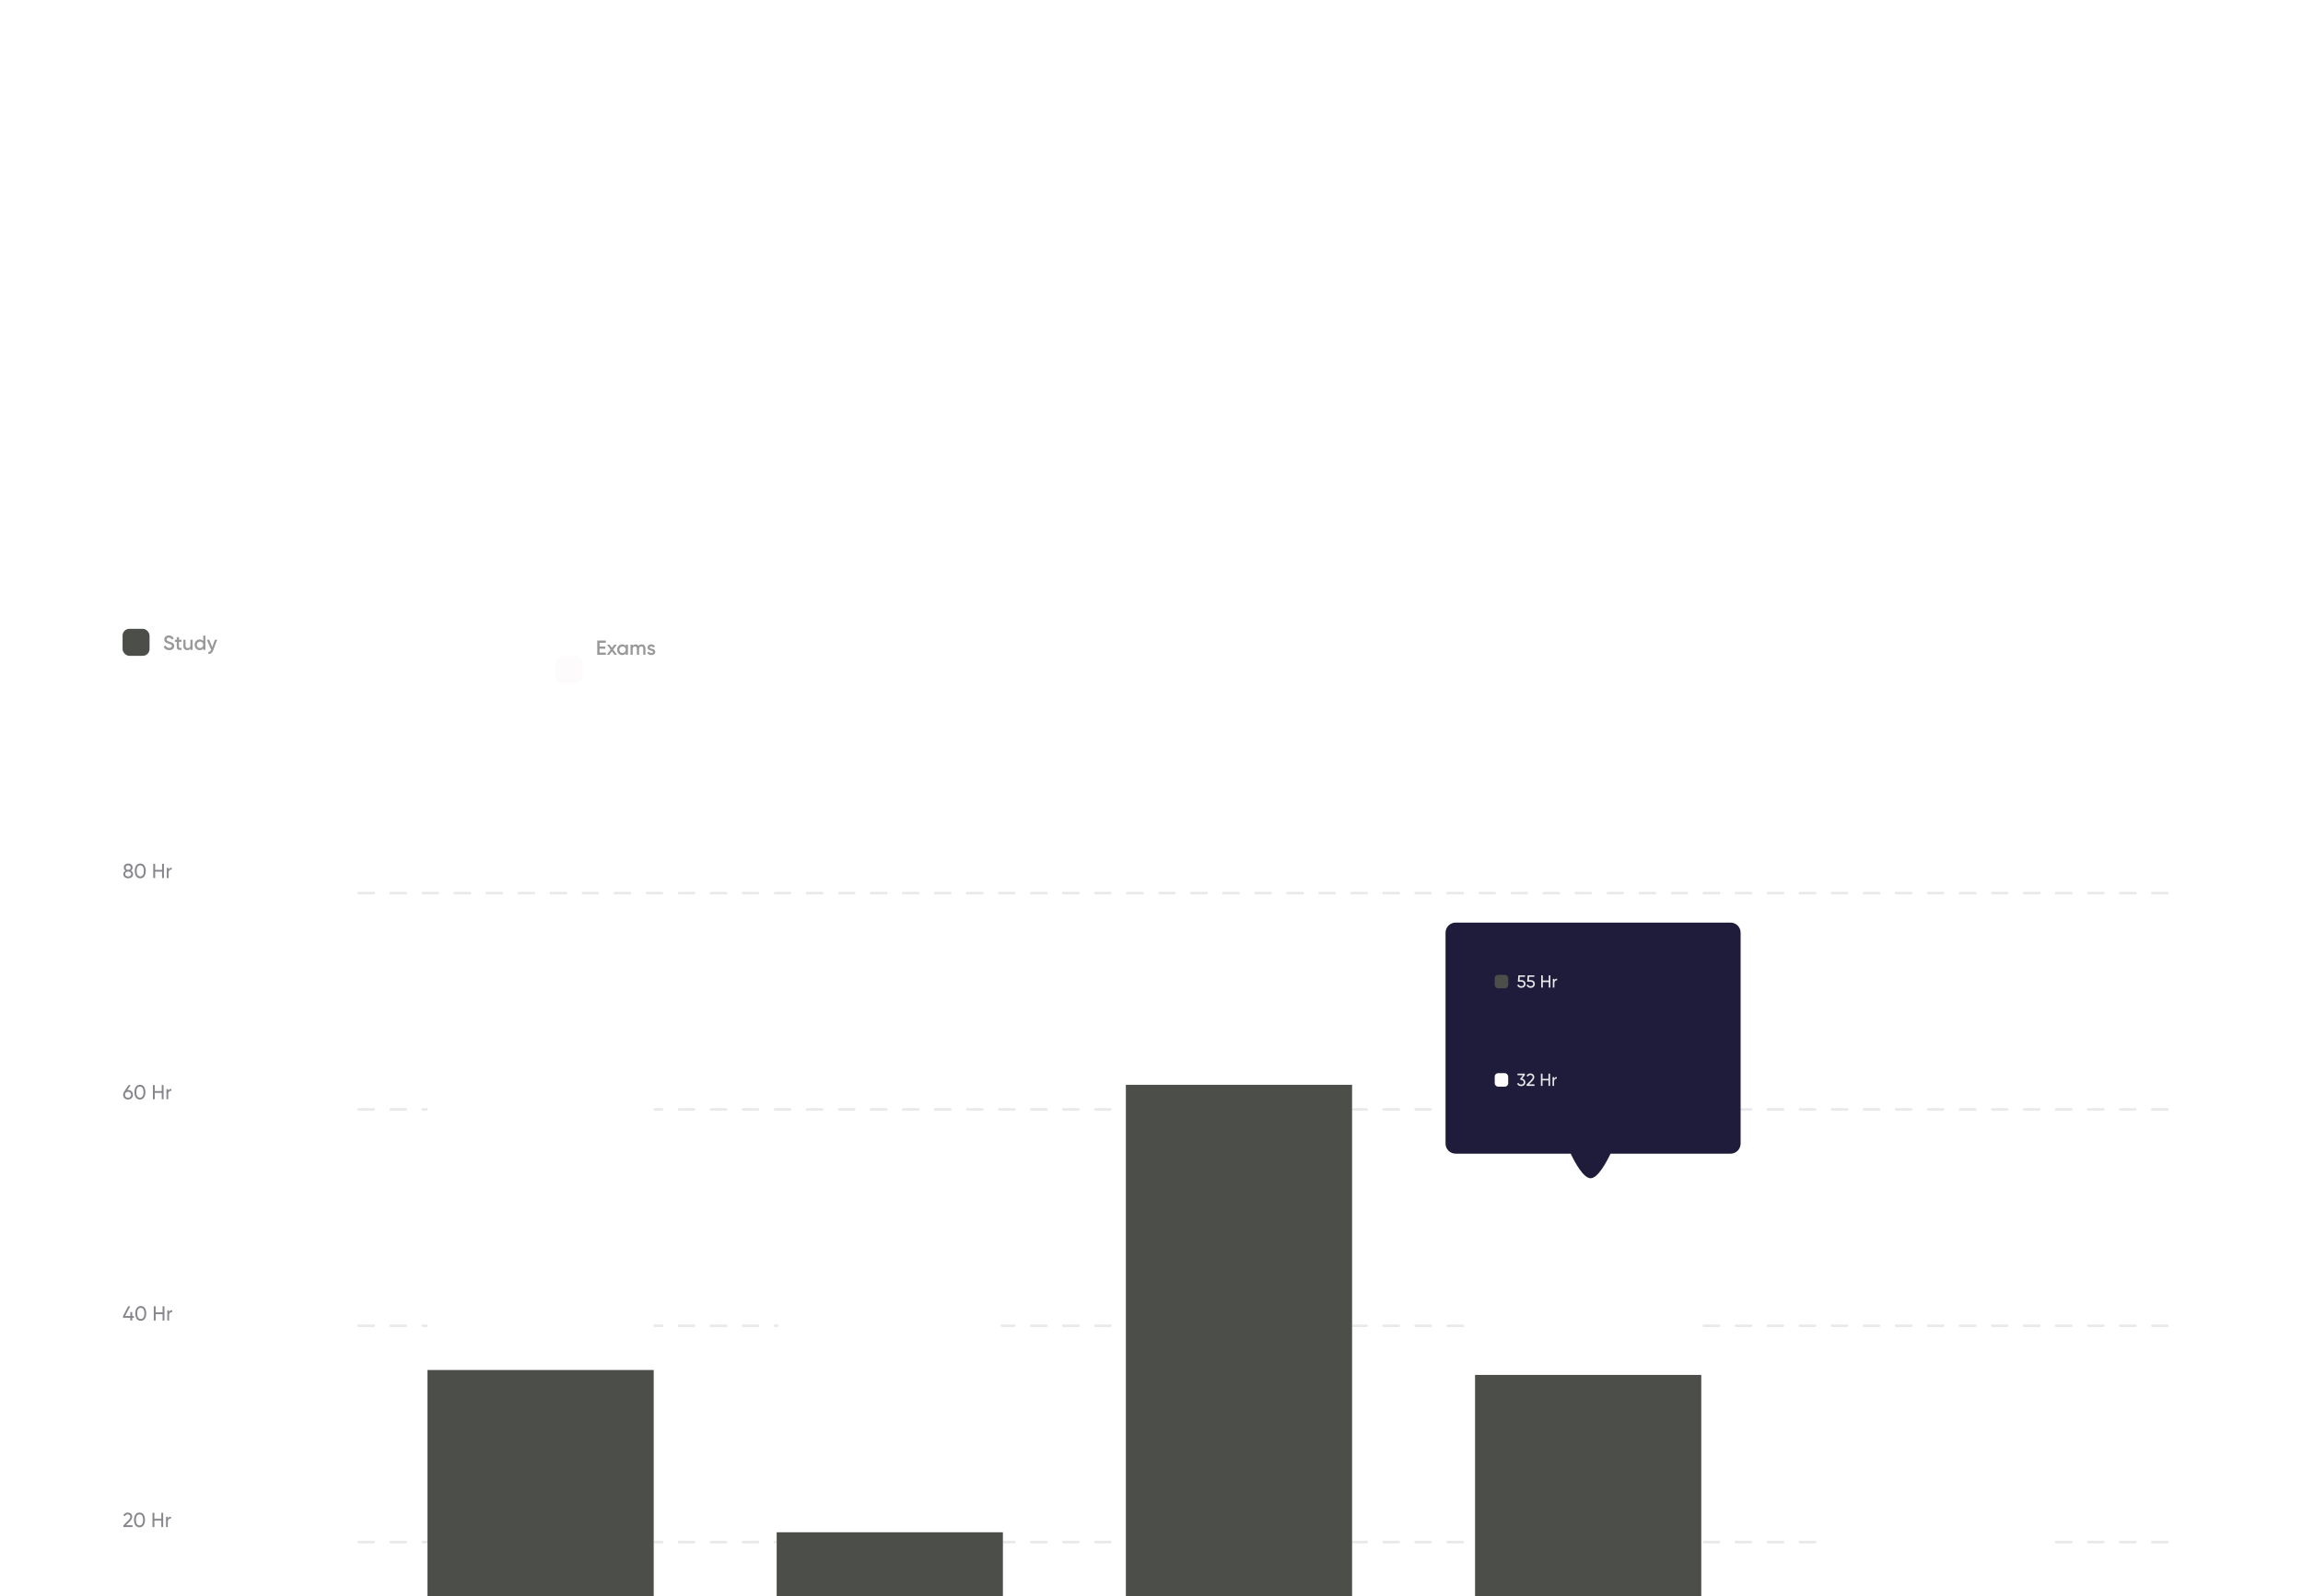
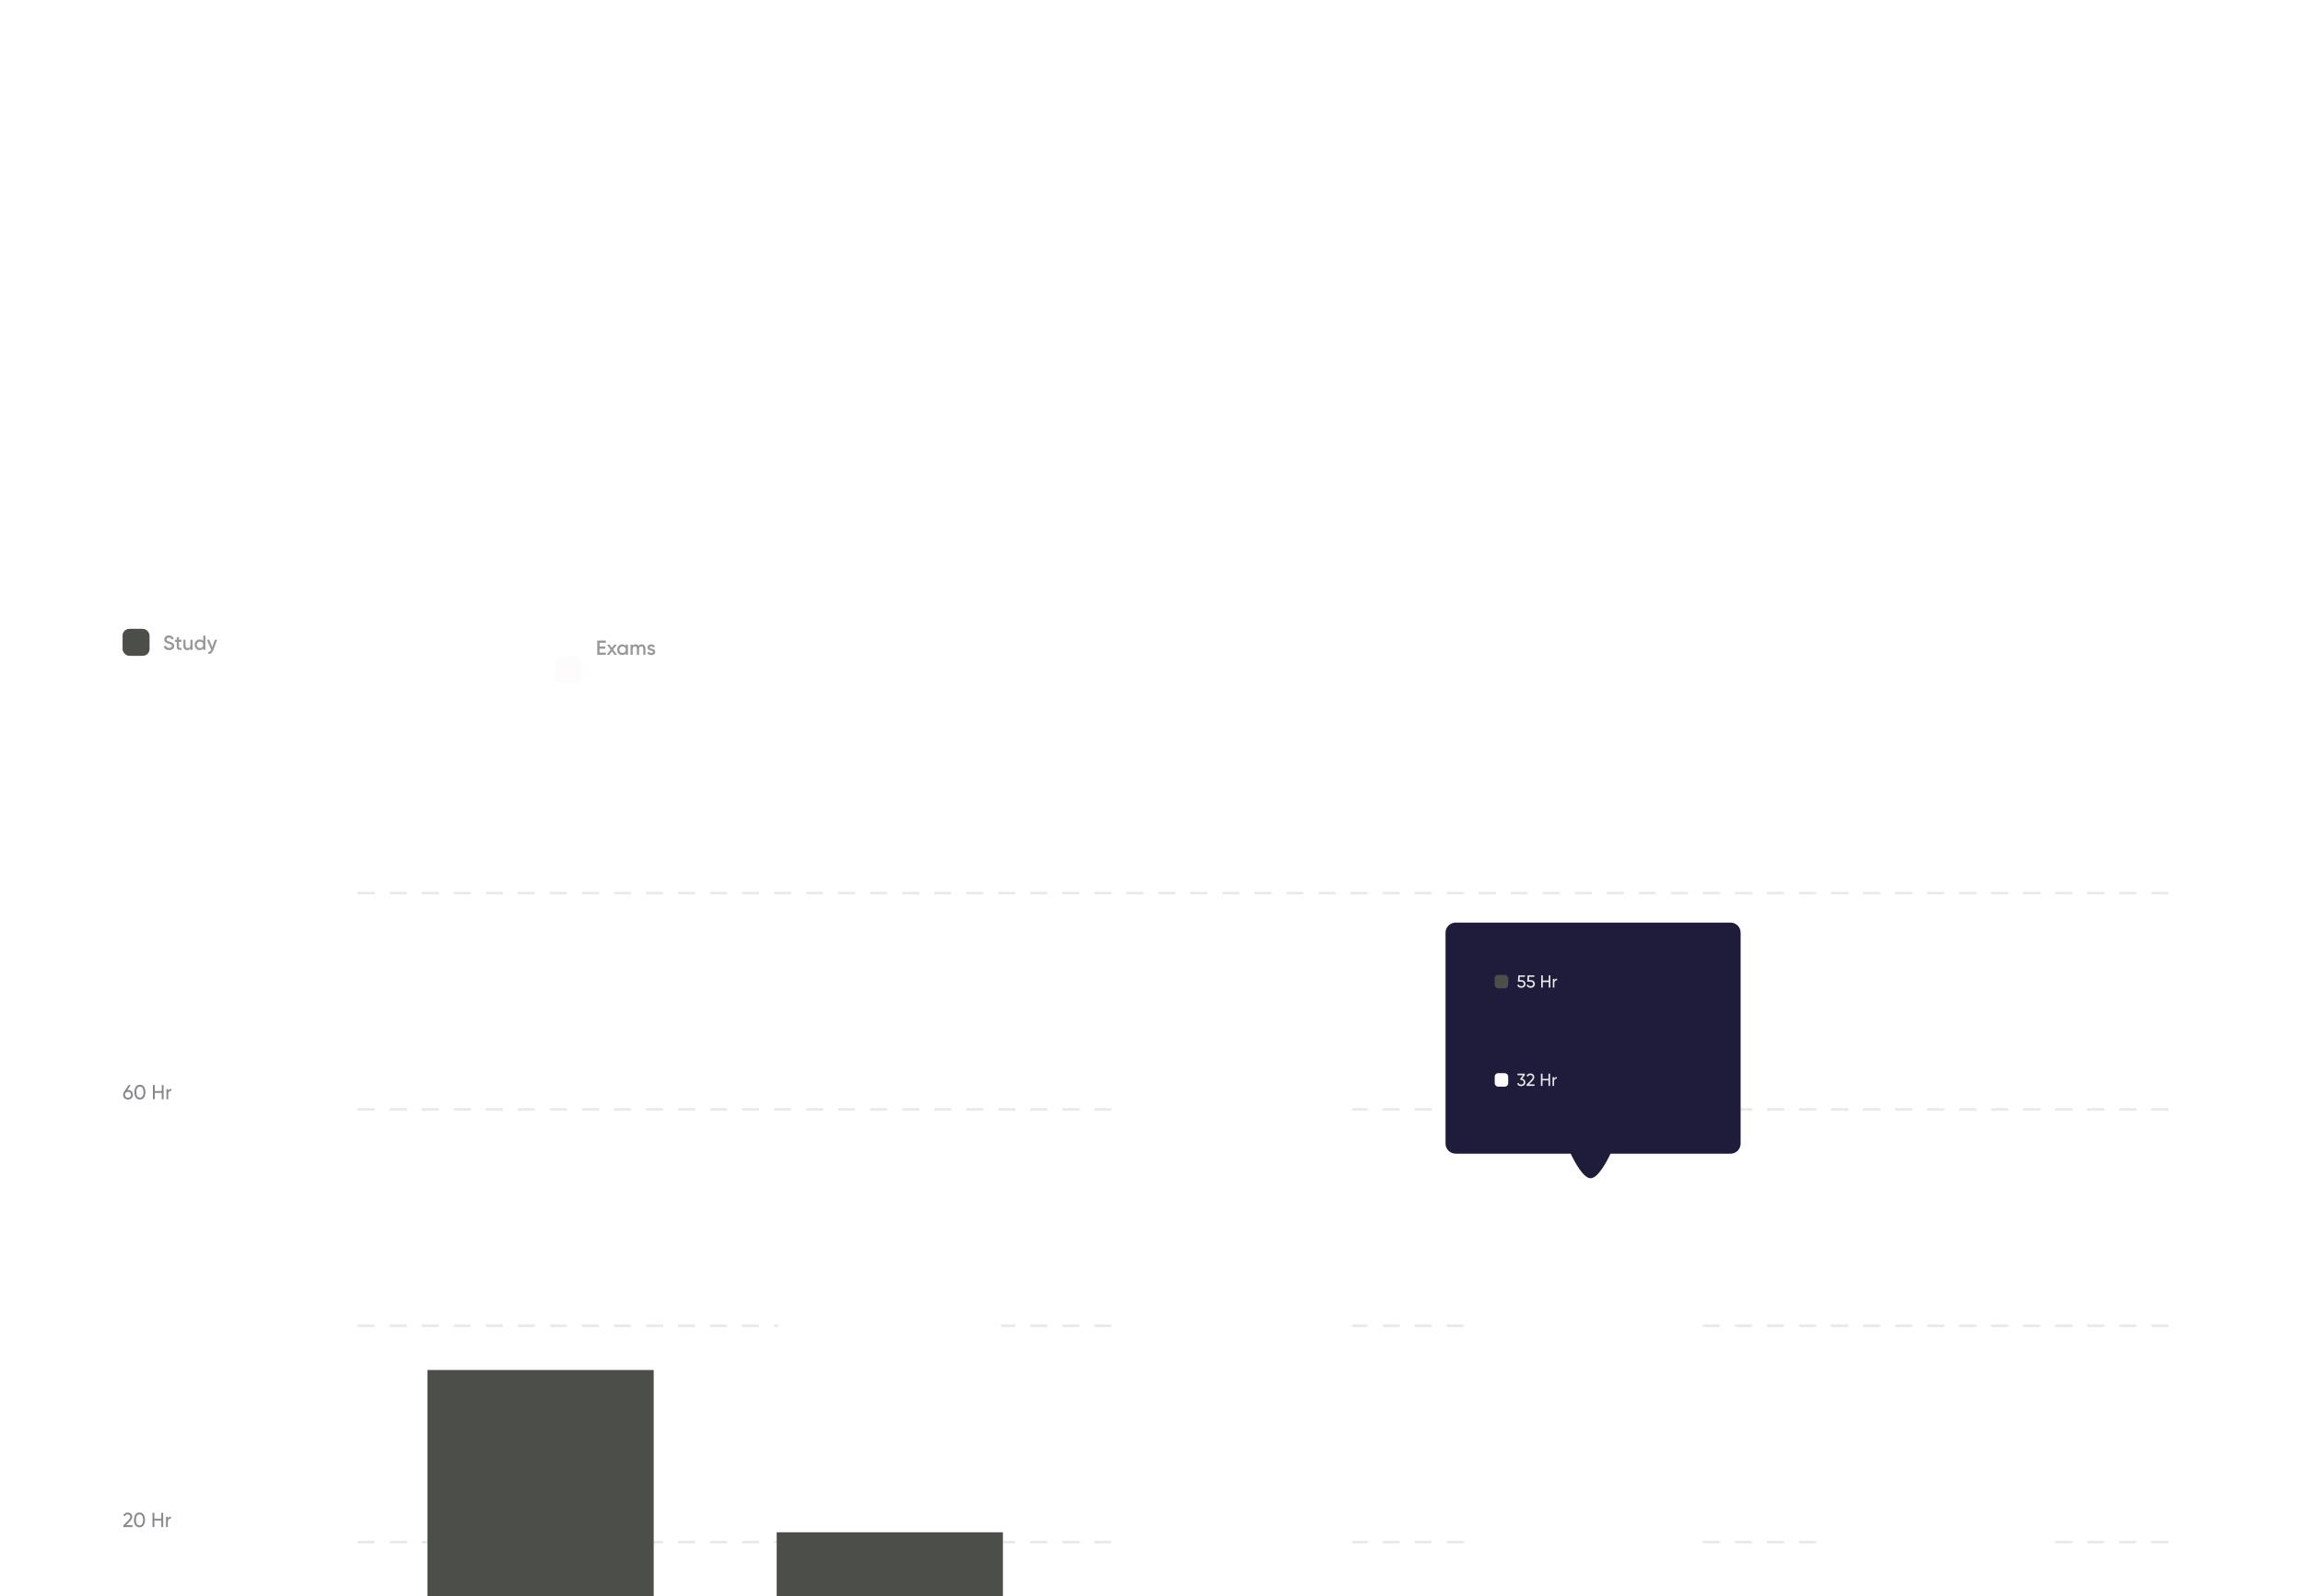
<svg xmlns="http://www.w3.org/2000/svg" width="714" height="495" viewBox="0 0 714 495" fill="none">
  <g filter="url(#filter0_dddd_7250_5737)">
    <path d="M111.191 164.051H675.351" stroke="#E9E9E9" stroke-width="0.784" stroke-linecap="round" stroke-dasharray="4.7 5.23" />
    <path d="M111.188 231.141H675.348" stroke="#E9E9E9" stroke-width="0.784" stroke-linecap="round" stroke-dasharray="4.7 5.23" />
    <path d="M111.191 298.227H675.351" stroke="#E9E9E9" stroke-width="0.784" stroke-linecap="round" stroke-dasharray="4.7 5.23" />
    <path d="M111.188 365.316H675.348" stroke="#E9E9E9" stroke-width="0.784" stroke-linecap="round" stroke-dasharray="4.7 5.23" />
-     <path d="M40.572 90.007C40.786 90.117 40.954 90.264 41.076 90.449C41.198 90.633 41.259 90.844 41.259 91.079C41.259 91.482 41.118 91.799 40.836 92.031C40.555 92.257 40.191 92.371 39.746 92.371C39.305 92.371 38.943 92.257 38.662 92.031C38.38 91.799 38.239 91.482 38.239 91.079C38.239 90.844 38.3 90.633 38.422 90.449C38.544 90.264 38.712 90.117 38.926 90.007C38.565 89.781 38.385 89.459 38.385 89.043C38.385 88.644 38.517 88.337 38.782 88.123C39.05 87.904 39.372 87.795 39.746 87.795C40.124 87.795 40.446 87.904 40.71 88.123C40.979 88.337 41.114 88.644 41.114 89.043C41.114 89.459 40.933 89.781 40.572 90.007ZM39.746 88.356C39.523 88.356 39.336 88.415 39.185 88.532C39.038 88.65 38.964 88.825 38.964 89.056C38.964 89.278 39.04 89.453 39.191 89.579C39.343 89.701 39.527 89.762 39.746 89.762C39.964 89.762 40.149 89.701 40.301 89.579C40.452 89.453 40.528 89.278 40.528 89.056C40.528 88.825 40.454 88.65 40.307 88.532C40.16 88.415 39.973 88.356 39.746 88.356ZM39.746 91.81C40.028 91.81 40.252 91.745 40.42 91.615C40.593 91.48 40.679 91.289 40.679 91.041C40.679 90.797 40.593 90.61 40.42 90.48C40.252 90.346 40.028 90.278 39.746 90.278C39.469 90.278 39.244 90.346 39.072 90.48C38.903 90.61 38.819 90.797 38.819 91.041C38.819 91.289 38.903 91.48 39.072 91.615C39.244 91.745 39.469 91.81 39.746 91.81ZM44.736 91.747C44.438 92.163 44.02 92.371 43.482 92.371C42.944 92.371 42.526 92.163 42.227 91.747C41.929 91.331 41.78 90.776 41.78 90.083C41.78 89.39 41.929 88.835 42.227 88.419C42.526 88.003 42.944 87.795 43.482 87.795C44.02 87.795 44.438 88.003 44.736 88.419C45.034 88.835 45.183 89.39 45.183 90.083C45.183 90.776 45.034 91.331 44.736 91.747ZM42.656 91.35C42.849 91.648 43.124 91.797 43.482 91.797C43.839 91.797 44.114 91.648 44.307 91.35C44.505 91.052 44.603 90.629 44.603 90.083C44.603 89.537 44.505 89.115 44.307 88.816C44.114 88.514 43.839 88.362 43.482 88.362C43.124 88.362 42.849 88.511 42.656 88.81C42.463 89.108 42.366 89.533 42.366 90.083C42.366 90.629 42.463 91.052 42.656 91.35ZM50.244 87.877H50.824V92.289H50.244V90.304H48.101V92.289H47.515V87.877H48.101V89.749H50.244V87.877ZM52.26 89.667C52.44 89.276 52.768 89.081 53.243 89.081V89.654C52.974 89.642 52.743 89.713 52.55 89.869C52.356 90.024 52.26 90.274 52.26 90.619V92.289H51.711V89.138H52.26V89.667Z" fill="#85878D" />
    <path d="M39.696 158.012C40.137 158.012 40.5 158.15 40.786 158.428C41.072 158.701 41.215 159.056 41.215 159.493C41.215 159.93 41.072 160.287 40.786 160.564C40.5 160.842 40.137 160.98 39.696 160.98C39.25 160.98 38.885 160.842 38.599 160.564C38.317 160.287 38.176 159.93 38.176 159.493C38.176 159.153 38.265 158.858 38.441 158.61L39.859 156.486H40.528L39.487 158.024C39.58 158.016 39.649 158.012 39.696 158.012ZM39.015 160.167C39.191 160.335 39.418 160.419 39.696 160.419C39.973 160.419 40.198 160.335 40.37 160.167C40.546 159.995 40.635 159.77 40.635 159.493C40.635 159.216 40.546 158.993 40.37 158.825C40.198 158.657 39.973 158.573 39.696 158.573C39.414 158.573 39.187 158.657 39.015 158.825C38.843 158.993 38.756 159.216 38.756 159.493C38.756 159.77 38.843 159.995 39.015 160.167ZM44.631 160.356C44.333 160.772 43.915 160.98 43.377 160.98C42.839 160.98 42.421 160.772 42.123 160.356C41.824 159.94 41.675 159.386 41.675 158.692C41.675 157.999 41.824 157.444 42.123 157.028C42.421 156.612 42.839 156.404 43.377 156.404C43.915 156.404 44.333 156.612 44.631 157.028C44.93 157.444 45.079 157.999 45.079 158.692C45.079 159.386 44.93 159.94 44.631 160.356ZM42.551 159.959C42.745 160.258 43.02 160.407 43.377 160.407C43.734 160.407 44.009 160.258 44.203 159.959C44.4 159.661 44.499 159.239 44.499 158.692C44.499 158.146 44.4 157.724 44.203 157.426C44.009 157.123 43.734 156.972 43.377 156.972C43.02 156.972 42.745 157.121 42.551 157.419C42.358 157.718 42.261 158.142 42.261 158.692C42.261 159.239 42.358 159.661 42.551 159.959ZM50.139 156.486H50.719V160.898H50.139V158.913H47.996V160.898H47.41V156.486H47.996V158.358H50.139V156.486ZM52.155 158.276C52.336 157.886 52.663 157.69 53.138 157.69V158.264C52.869 158.251 52.638 158.323 52.445 158.478C52.252 158.634 52.155 158.884 52.155 159.228V160.898H51.607V157.747H52.155V158.276Z" fill="#85878D" />
-     <path d="M41.523 228.129V228.677H40.988V229.516H40.401V228.677H38.151V228.129L39.733 225.104H40.364L38.782 228.129H40.401V226.881H40.988V228.129H41.523ZM44.896 228.974C44.598 229.39 44.179 229.598 43.642 229.598C43.104 229.598 42.686 229.39 42.387 228.974C42.089 228.558 41.94 228.003 41.94 227.31C41.94 226.616 42.089 226.062 42.387 225.646C42.686 225.23 43.104 225.022 43.642 225.022C44.179 225.022 44.598 225.23 44.896 225.646C45.194 226.062 45.343 226.616 45.343 227.31C45.343 228.003 45.194 228.558 44.896 228.974ZM42.816 228.576C43.009 228.875 43.285 229.024 43.642 229.024C43.999 229.024 44.274 228.875 44.467 228.576C44.665 228.278 44.764 227.856 44.764 227.31C44.764 226.763 44.665 226.341 44.467 226.043C44.274 225.74 43.999 225.589 43.642 225.589C43.285 225.589 43.009 225.738 42.816 226.036C42.623 226.335 42.526 226.759 42.526 227.31C42.526 227.856 42.623 228.278 42.816 228.576ZM50.404 225.104H50.984V229.516H50.404V227.53H48.261V229.516H47.675V225.104H48.261V226.976H50.404V225.104ZM52.42 226.894C52.6 226.503 52.928 226.307 53.403 226.307V226.881C53.134 226.868 52.903 226.94 52.71 227.095C52.516 227.251 52.42 227.501 52.42 227.845V229.516H51.871V226.364H52.42V226.894Z" fill="#85878D" />
    <path d="M38.227 293.555V293.076L39.784 291.487C40.2 291.071 40.408 290.714 40.408 290.416C40.408 290.168 40.332 289.975 40.181 289.836C40.03 289.697 39.845 289.628 39.626 289.628C39.21 289.628 38.908 289.825 38.718 290.22L38.227 289.93C38.366 289.645 38.557 289.428 38.8 289.281C39.048 289.134 39.322 289.061 39.62 289.061C39.99 289.061 40.311 289.183 40.584 289.426C40.857 289.67 40.994 289.998 40.994 290.41C40.994 290.855 40.731 291.34 40.206 291.865L39.078 292.987H41.076V293.555H38.227ZM44.502 293.013C44.204 293.429 43.786 293.637 43.248 293.637C42.71 293.637 42.292 293.429 41.993 293.013C41.695 292.597 41.546 292.042 41.546 291.349C41.546 290.655 41.695 290.101 41.993 289.685C42.292 289.269 42.71 289.061 43.248 289.061C43.786 289.061 44.204 289.269 44.502 289.685C44.8 290.101 44.95 290.655 44.95 291.349C44.95 292.042 44.8 292.597 44.502 293.013ZM42.422 292.616C42.615 292.914 42.891 293.063 43.248 293.063C43.605 293.063 43.88 292.914 44.073 292.616C44.271 292.317 44.37 291.895 44.37 291.349C44.37 290.802 44.271 290.38 44.073 290.082C43.88 289.779 43.605 289.628 43.248 289.628C42.891 289.628 42.615 289.777 42.422 290.075C42.229 290.374 42.132 290.798 42.132 291.349C42.132 291.895 42.229 292.317 42.422 292.616ZM50.01 289.143H50.59V293.555H50.01V291.569H47.867V293.555H47.281V289.143H47.867V291.015H50.01V289.143ZM52.026 290.933C52.206 290.542 52.534 290.346 53.009 290.346V290.92C52.74 290.907 52.509 290.979 52.316 291.134C52.122 291.29 52.026 291.54 52.026 291.884V293.555H51.477V290.403H52.026V290.933Z" fill="#85878D" />
    <path d="M51.912 361.626C51.613 362.042 51.195 362.25 50.657 362.25C50.12 362.25 49.701 362.042 49.403 361.626C49.105 361.21 48.956 360.655 48.956 359.962C48.956 359.269 49.105 358.714 49.403 358.298C49.701 357.882 50.12 357.674 50.657 357.674C51.195 357.674 51.613 357.882 51.912 358.298C52.21 358.714 52.359 359.269 52.359 359.962C52.359 360.655 52.21 361.21 51.912 361.626ZM49.832 361.229C50.025 361.527 50.3 361.676 50.657 361.676C51.014 361.676 51.29 361.527 51.483 361.229C51.681 360.93 51.779 360.508 51.779 359.962C51.779 359.416 51.681 358.993 51.483 358.695C51.29 358.392 51.014 358.241 50.657 358.241C50.3 358.241 50.025 358.39 49.832 358.689C49.638 358.987 49.542 359.411 49.542 359.962C49.542 360.508 49.638 360.93 49.832 361.229ZM57.42 357.756H57.999V362.168H57.42V360.183H55.277V362.168H54.691V357.756H55.277V359.628H57.42V357.756ZM59.435 359.546C59.616 359.155 59.944 358.96 60.419 358.96V359.533C60.15 359.521 59.919 359.592 59.725 359.748C59.532 359.903 59.435 360.153 59.435 360.498V362.168H58.887V359.016H59.435V359.546Z" fill="#85878D" />
    <path d="M150.947 394.269C150.262 394.269 149.79 394.001 149.529 393.463L150.153 393.097C150.296 393.408 150.563 393.564 150.954 393.564C151.206 393.564 151.399 393.503 151.534 393.381C151.672 393.255 151.742 393.078 151.742 392.851V389.775H152.466V392.851C152.466 393.305 152.324 393.656 152.038 393.904C151.752 394.148 151.389 394.269 150.947 394.269ZM155.722 391.036H156.403V394.188H155.722V393.734C155.466 394.091 155.098 394.269 154.619 394.269C154.187 394.269 153.817 394.11 153.51 393.79C153.203 393.467 153.05 393.074 153.05 392.612C153.05 392.145 153.203 391.752 153.51 391.433C153.817 391.114 154.187 390.954 154.619 390.954C155.098 390.954 155.466 391.131 155.722 391.484V391.036ZM154.014 393.337C154.203 393.526 154.441 393.62 154.727 393.62C155.012 393.62 155.25 393.526 155.439 393.337C155.628 393.143 155.722 392.902 155.722 392.612C155.722 392.322 155.628 392.082 155.439 391.893C155.25 391.7 155.012 391.603 154.727 391.603C154.441 391.603 154.203 391.7 154.014 391.893C153.825 392.082 153.731 392.322 153.731 392.612C153.731 392.902 153.825 393.143 154.014 393.337ZM158.854 390.954C159.216 390.954 159.508 391.07 159.73 391.301C159.953 391.532 160.064 391.849 160.064 392.252V394.188H159.384V392.322C159.384 392.087 159.321 391.906 159.195 391.78C159.069 391.654 158.896 391.591 158.678 391.591C158.438 391.591 158.245 391.666 158.098 391.818C157.951 391.965 157.877 392.192 157.877 392.498V394.188H157.197V391.036H157.877V391.439C158.083 391.116 158.409 390.954 158.854 390.954Z" fill="#95969C" />
    <path d="M262.115 390.469H260.256V391.704H262.052V392.397H260.256V394.188H259.531V389.775H262.115V390.469ZM263.285 392.902C263.335 393.141 263.451 393.326 263.632 393.456C263.812 393.582 264.033 393.645 264.293 393.645C264.655 393.645 264.926 393.515 265.107 393.255L265.667 393.582C265.357 394.04 264.896 394.269 264.287 394.269C263.774 394.269 263.361 394.114 263.045 393.803C262.73 393.488 262.573 393.091 262.573 392.612C262.573 392.141 262.728 391.748 263.039 391.433C263.35 391.114 263.749 390.954 264.237 390.954C264.699 390.954 265.077 391.116 265.371 391.439C265.67 391.763 265.819 392.156 265.819 392.618C265.819 392.689 265.81 392.784 265.794 392.902H263.285ZM263.279 392.347H265.132C265.085 392.091 264.978 391.897 264.81 391.767C264.646 391.637 264.453 391.572 264.23 391.572C263.978 391.572 263.768 391.641 263.6 391.78C263.432 391.918 263.325 392.108 263.279 392.347ZM268.201 390.954C268.634 390.954 269.004 391.114 269.311 391.433C269.618 391.752 269.771 392.145 269.771 392.612C269.771 393.074 269.618 393.467 269.311 393.79C269.004 394.11 268.634 394.269 268.201 394.269C267.722 394.269 267.355 394.091 267.098 393.734V394.188H266.418V389.775H267.098V391.484C267.355 391.131 267.722 390.954 268.201 390.954ZM267.382 393.337C267.571 393.526 267.809 393.62 268.094 393.62C268.38 393.62 268.617 393.526 268.807 393.337C268.996 393.143 269.09 392.902 269.09 392.612C269.09 392.322 268.996 392.082 268.807 391.893C268.617 391.7 268.38 391.603 268.094 391.603C267.809 391.603 267.571 391.7 267.382 391.893C267.193 392.082 267.098 392.322 267.098 392.612C267.098 392.902 267.193 393.143 267.382 393.337Z" fill="#95969C" />
-     <path d="M372.012 389.775V394.188H371.287V391.042L369.944 393.261H369.856L368.514 391.036V394.188H367.789V389.775H368.57L369.9 391.981L371.237 389.775H372.012ZM375.343 391.036H376.024V394.188H375.343V393.734C375.087 394.091 374.719 394.269 374.24 394.269C373.808 394.269 373.438 394.11 373.131 393.79C372.824 393.467 372.671 393.074 372.671 392.612C372.671 392.145 372.824 391.752 373.131 391.433C373.438 391.114 373.808 390.954 374.24 390.954C374.719 390.954 375.087 391.131 375.343 391.484V391.036ZM373.635 393.337C373.824 393.526 374.062 393.62 374.348 393.62C374.633 393.62 374.871 393.526 375.06 393.337C375.249 393.143 375.343 392.902 375.343 392.612C375.343 392.322 375.249 392.082 375.06 391.893C374.871 391.7 374.633 391.603 374.348 391.603C374.062 391.603 373.824 391.7 373.635 391.893C373.446 392.082 373.352 392.322 373.352 392.612C373.352 392.902 373.446 393.143 373.635 393.337ZM377.498 391.565C377.671 391.175 377.994 390.979 378.469 390.979V391.717C378.208 391.7 377.981 391.763 377.788 391.906C377.595 392.044 377.498 392.276 377.498 392.599V394.188H376.818V391.036H377.498V391.565Z" fill="#95969C" />
+     <path d="M372.012 389.775V394.188H371.287V391.042L369.944 393.261H369.856L368.514 391.036V394.188H367.789V389.775H368.57L369.9 391.981L371.237 389.775H372.012ZM375.343 391.036H376.024V394.188H375.343V393.734C375.087 394.091 374.719 394.269 374.24 394.269C373.808 394.269 373.438 394.11 373.131 393.79C372.824 393.467 372.671 393.074 372.671 392.612C372.671 392.145 372.824 391.752 373.131 391.433C373.438 391.114 373.808 390.954 374.24 390.954C374.719 390.954 375.087 391.131 375.343 391.484V391.036M373.635 393.337C373.824 393.526 374.062 393.62 374.348 393.62C374.633 393.62 374.871 393.526 375.06 393.337C375.249 393.143 375.343 392.902 375.343 392.612C375.343 392.322 375.249 392.082 375.06 391.893C374.871 391.7 374.633 391.603 374.348 391.603C374.062 391.603 373.824 391.7 373.635 391.893C373.446 392.082 373.352 392.322 373.352 392.612C373.352 392.902 373.446 393.143 373.635 393.337ZM377.498 391.565C377.671 391.175 377.994 390.979 378.469 390.979V391.717C378.208 391.7 377.981 391.763 377.788 391.906C377.595 392.044 377.498 392.276 377.498 392.599V394.188H376.818V391.036H377.498V391.565Z" fill="#95969C" />
    <path d="M477.397 394.188L477.089 393.299H475.21L474.901 394.188H474.114L475.714 389.775H476.584L478.179 394.188H477.397ZM475.45 392.618H476.849L476.149 390.626L475.45 392.618ZM480.393 390.954C480.826 390.954 481.196 391.116 481.502 391.439C481.809 391.759 481.962 392.15 481.962 392.612C481.962 393.078 481.809 393.471 481.502 393.79C481.196 394.11 480.826 394.269 480.393 394.269C479.914 394.269 479.546 394.093 479.29 393.74V395.448H478.609V391.036H479.29V391.49C479.546 391.133 479.914 390.954 480.393 390.954ZM479.574 393.337C479.763 393.526 480 393.62 480.286 393.62C480.572 393.62 480.809 393.526 480.998 393.337C481.187 393.143 481.282 392.902 481.282 392.612C481.282 392.322 481.187 392.082 480.998 391.893C480.809 391.7 480.572 391.603 480.286 391.603C480 391.603 479.763 391.7 479.574 391.893C479.385 392.082 479.29 392.322 479.29 392.612C479.29 392.902 479.385 393.143 479.574 393.337ZM483.26 391.565C483.432 391.175 483.756 390.979 484.231 390.979V391.717C483.97 391.7 483.743 391.763 483.55 391.906C483.357 392.044 483.26 392.276 483.26 392.599V394.188H482.579V391.036H483.26V391.565Z" fill="#95969C" />
    <path d="M587.004 389.775V394.188H586.279V391.042L584.937 393.261H584.848L583.506 391.036V394.188H582.781V389.775H583.563L584.893 391.981L586.229 389.775H587.004ZM590.336 391.036H591.016V394.188H590.336V393.734C590.079 394.091 589.712 394.269 589.233 394.269C588.8 394.269 588.43 394.11 588.123 393.79C587.817 393.467 587.663 393.074 587.663 392.612C587.663 392.145 587.817 391.752 588.123 391.433C588.43 391.114 588.8 390.954 589.233 390.954C589.712 390.954 590.079 391.131 590.336 391.484V391.036ZM588.627 393.337C588.817 393.526 589.054 393.62 589.34 393.62C589.625 393.62 589.863 393.526 590.052 393.337C590.241 393.143 590.336 392.902 590.336 392.612C590.336 392.322 590.241 392.082 590.052 391.893C589.863 391.7 589.625 391.603 589.34 391.603C589.054 391.603 588.817 391.7 588.627 391.893C588.438 392.082 588.344 392.322 588.344 392.612C588.344 392.902 588.438 393.143 588.627 393.337ZM593.934 391.036H594.659L593.449 394.288C593.146 395.104 592.633 395.49 591.911 395.448V394.811C592.125 394.824 592.297 394.778 592.427 394.673C592.558 394.572 592.665 394.412 592.749 394.194L592.78 394.131L591.444 391.036H592.188L593.127 393.324L593.934 391.036Z" fill="#95969C" />
    <rect x="38" y="15.016" width="8.361" height="8.361" rx="2.09" fill="#4C4E4A" />
    <path d="M52.453 21.621C52.028 21.621 51.667 21.524 51.369 21.331C51.075 21.138 50.869 20.873 50.751 20.537L51.375 20.171C51.551 20.667 51.917 20.915 52.472 20.915C52.745 20.915 52.949 20.863 53.083 20.758C53.222 20.648 53.291 20.508 53.291 20.335C53.291 20.154 53.218 20.018 53.071 19.925C52.923 19.829 52.663 19.724 52.289 19.61C52.079 19.547 51.909 19.488 51.778 19.434C51.648 19.379 51.509 19.304 51.362 19.207C51.219 19.106 51.112 18.982 51.041 18.835C50.969 18.688 50.934 18.516 50.934 18.318C50.934 17.927 51.072 17.619 51.35 17.392C51.627 17.161 51.961 17.045 52.352 17.045C52.705 17.045 53.014 17.131 53.279 17.303C53.543 17.476 53.747 17.713 53.89 18.016L53.279 18.369C53.094 17.957 52.785 17.751 52.352 17.751C52.142 17.751 51.974 17.801 51.848 17.902C51.722 17.999 51.659 18.131 51.659 18.299C51.659 18.463 51.722 18.593 51.848 18.69C51.978 18.783 52.211 18.881 52.547 18.986C52.715 19.041 52.837 19.083 52.913 19.112C52.993 19.138 53.102 19.18 53.241 19.238C53.383 19.297 53.491 19.356 53.562 19.415C53.633 19.474 53.709 19.547 53.789 19.636C53.873 19.724 53.932 19.825 53.965 19.938C53.999 20.052 54.016 20.18 54.016 20.323C54.016 20.722 53.871 21.039 53.581 21.274C53.295 21.505 52.919 21.621 52.453 21.621ZM56.263 19.043H55.481V20.556C55.481 20.686 55.51 20.781 55.569 20.839C55.628 20.894 55.714 20.926 55.828 20.934C55.945 20.938 56.09 20.936 56.263 20.928V21.539C55.741 21.602 55.367 21.558 55.141 21.407C54.914 21.251 54.8 20.968 54.8 20.556V19.043H54.22V18.388H54.8V17.707L55.481 17.505V18.388H56.263V19.043ZM59.035 18.388H59.715V21.539H59.035V21.136C58.829 21.459 58.503 21.621 58.058 21.621C57.696 21.621 57.404 21.505 57.182 21.274C56.959 21.043 56.848 20.726 56.848 20.323V18.388H57.528V20.253C57.528 20.489 57.591 20.669 57.717 20.795C57.843 20.921 58.016 20.984 58.234 20.984C58.474 20.984 58.667 20.911 58.814 20.764C58.961 20.613 59.035 20.384 59.035 20.077V18.388ZM63.007 17.127H63.688V21.539H63.007V21.085C62.751 21.442 62.383 21.621 61.904 21.621C61.472 21.621 61.102 21.461 60.795 21.142C60.488 20.818 60.335 20.425 60.335 19.963C60.335 19.497 60.488 19.104 60.795 18.785C61.102 18.465 61.472 18.306 61.904 18.306C62.383 18.306 62.751 18.482 63.007 18.835V17.127ZM61.299 20.688C61.488 20.877 61.726 20.972 62.011 20.972C62.297 20.972 62.535 20.877 62.724 20.688C62.913 20.495 63.007 20.253 63.007 19.963C63.007 19.673 62.913 19.434 62.724 19.245C62.535 19.052 62.297 18.955 62.011 18.955C61.726 18.955 61.488 19.052 61.299 19.245C61.11 19.434 61.016 19.673 61.016 19.963C61.016 20.253 61.11 20.495 61.299 20.688ZM66.606 18.388H67.331L66.12 21.64C65.818 22.455 65.305 22.842 64.582 22.8V22.163C64.797 22.176 64.969 22.129 65.099 22.024C65.23 21.924 65.337 21.764 65.421 21.545L65.452 21.482L64.116 18.388H64.86L65.799 20.676L66.606 18.388Z" fill="#999999" />
    <g filter="url(#filter1_dddd_7250_5737)">
      <rect x="172.18" y="16.539" width="8.361" height="8.361" rx="2.09" fill="#FEFBFD" />
    </g>
    <path d="M185.889 22.369H187.843V23.062H185.164V18.65H187.811V19.344H185.889V20.491H187.654V21.178H185.889V22.369ZM191.279 23.062H190.492L189.71 21.985L188.922 23.062H188.128L189.313 21.443L188.191 19.911H188.979L189.704 20.907L190.429 19.911H191.223L190.101 21.449L191.279 23.062ZM194.005 19.911H194.686V23.062H194.005V22.609C193.749 22.966 193.381 23.144 192.902 23.144C192.469 23.144 192.099 22.985 191.793 22.665C191.486 22.342 191.332 21.949 191.332 21.487C191.332 21.02 191.486 20.628 191.793 20.308C192.099 19.989 192.469 19.829 192.902 19.829C193.381 19.829 193.749 20.006 194.005 20.358V19.911ZM192.297 22.212C192.486 22.401 192.723 22.495 193.009 22.495C193.295 22.495 193.532 22.401 193.721 22.212C193.91 22.018 194.005 21.777 194.005 21.487C194.005 21.197 193.91 20.957 193.721 20.768C193.532 20.575 193.295 20.478 193.009 20.478C192.723 20.478 192.486 20.575 192.297 20.768C192.108 20.957 192.013 21.197 192.013 21.487C192.013 21.777 192.108 22.018 192.297 22.212ZM198.92 19.829C199.278 19.829 199.565 19.945 199.784 20.176C200.002 20.407 200.112 20.718 200.112 21.109V23.062H199.431V21.153C199.431 20.934 199.376 20.766 199.267 20.648C199.158 20.527 199.009 20.466 198.82 20.466C198.609 20.466 198.441 20.535 198.315 20.674C198.193 20.812 198.133 21.02 198.133 21.298V23.062H197.452V21.153C197.452 20.934 197.399 20.766 197.294 20.648C197.193 20.527 197.048 20.466 196.859 20.466C196.653 20.466 196.485 20.537 196.355 20.68C196.225 20.819 196.16 21.024 196.16 21.298V23.062H195.479V19.911H196.16V20.289C196.361 19.983 196.662 19.829 197.061 19.829C197.464 19.829 197.763 19.995 197.956 20.327C198.166 19.995 198.488 19.829 198.92 19.829ZM201.452 20.781C201.452 20.886 201.508 20.97 201.622 21.033C201.739 21.092 201.88 21.144 202.044 21.191C202.212 21.233 202.38 21.283 202.548 21.342C202.716 21.401 202.857 21.502 202.971 21.644C203.088 21.783 203.147 21.959 203.147 22.174C203.147 22.476 203.029 22.714 202.794 22.886C202.563 23.058 202.271 23.144 201.918 23.144C201.607 23.144 201.34 23.079 201.118 22.949C200.895 22.819 200.733 22.638 200.632 22.407L201.218 22.067C201.328 22.369 201.561 22.52 201.918 22.52C202.275 22.52 202.454 22.403 202.454 22.168C202.454 22.067 202.395 21.985 202.277 21.922C202.164 21.859 202.023 21.806 201.855 21.764C201.691 21.718 201.525 21.665 201.357 21.607C201.189 21.548 201.046 21.451 200.928 21.317C200.815 21.178 200.758 21.003 200.758 20.793C200.758 20.503 200.868 20.27 201.086 20.094C201.309 19.917 201.584 19.829 201.912 19.829C202.172 19.829 202.403 19.888 202.605 20.006C202.811 20.119 202.968 20.279 203.078 20.485L202.504 20.806C202.395 20.567 202.197 20.447 201.912 20.447C201.781 20.447 201.672 20.476 201.584 20.535C201.496 20.59 201.452 20.672 201.452 20.781Z" fill="#999999" />
-     <rect x="132.535" y="141.176" width="70.139" height="224.139" rx="5.226" fill="white" />
    <rect x="240.793" y="228.09" width="70.139" height="135.703" rx="5.226" fill="white" />
    <rect x="349.051" y="121.352" width="70.139" height="243.961" rx="5.226" fill="white" />
    <rect x="457.309" y="191.496" width="70.139" height="172.298" rx="5.226" fill="white" />
    <rect x="565.566" y="284.504" width="70.139" height="82.337" rx="5.226" fill="white" />
    <path d="M132.531 244.863H202.67V360.093C202.67 362.979 200.33 365.319 197.444 365.319H137.757C134.871 365.319 132.531 362.979 132.531 360.093V244.863Z" fill="#4C4E4A" />
    <path d="M240.793 295.18H310.932V360.093C310.932 362.979 308.592 365.319 305.706 365.319H246.019C243.133 365.319 240.793 362.979 240.793 360.093V295.18Z" fill="#4C4E4A" />
-     <path d="M349.051 156.426H419.19V360.092C419.19 362.978 416.85 365.317 413.964 365.317H354.276C351.39 365.317 349.051 362.978 349.051 360.092V156.426Z" fill="#4C4E4A" />
-     <path d="M457.309 246.387H527.447V360.092C527.447 362.978 525.108 365.318 522.222 365.318H462.534C459.648 365.318 457.309 362.978 457.309 360.092V246.387Z" fill="#4C4E4A" />
    <path d="M565.566 316.527H635.705V363.143C635.705 366.029 633.366 368.369 630.48 368.369H570.792C567.906 368.369 565.566 366.029 565.566 363.143V316.527Z" fill="#4C4E4A" />
    <path d="M111.188 96.961H675.348" stroke="#E9E9E9" stroke-width="0.784" stroke-linecap="round" stroke-dasharray="4.7 5.23" />
    <path fill-rule="evenodd" clip-rule="evenodd" d="M451.296 106.109C449.564 106.109 448.16 107.513 448.16 109.245V174.638C448.16 176.369 449.564 177.773 451.296 177.773H486.968C488.205 180.376 490.882 185.393 493.14 185.393C495.398 185.393 498.074 180.376 499.311 177.773H536.51C538.242 177.773 539.646 176.369 539.646 174.638V109.245C539.646 107.513 538.242 106.109 536.51 106.109H451.296Z" fill="#1F1C3B" />
    <rect x="463.406" y="122.312" width="4.181" height="4.181" rx="1.045" fill="#4C4E4A" />
    <path d="M471.666 123.945C472.025 123.945 472.327 124.052 472.574 124.266C472.824 124.476 472.949 124.768 472.949 125.141C472.949 125.51 472.822 125.802 472.568 126.016C472.315 126.229 472.007 126.336 471.645 126.336C471.355 126.336 471.096 126.267 470.868 126.13C470.639 125.989 470.48 125.786 470.389 125.521L470.819 125.277C470.869 125.461 470.967 125.603 471.112 125.701C471.257 125.795 471.434 125.842 471.645 125.842C471.884 125.842 472.077 125.78 472.226 125.657C472.374 125.534 472.449 125.362 472.449 125.141C472.449 124.92 472.374 124.748 472.226 124.625C472.077 124.498 471.887 124.435 471.655 124.435H470.58L470.721 122.462H472.802V122.935H471.177L471.112 123.945H471.666ZM474.563 123.945C474.922 123.945 475.225 124.052 475.471 124.266C475.721 124.476 475.846 124.768 475.846 125.141C475.846 125.51 475.719 125.802 475.465 126.016C475.212 126.229 474.904 126.336 474.542 126.336C474.252 126.336 473.993 126.267 473.765 126.13C473.537 125.989 473.377 125.786 473.287 125.521L473.716 125.277C473.767 125.461 473.864 125.603 474.009 125.701C474.154 125.795 474.332 125.842 474.542 125.842C474.781 125.842 474.975 125.78 475.123 125.657C475.272 125.534 475.346 125.362 475.346 125.141C475.346 124.92 475.272 124.748 475.123 124.625C474.975 124.498 474.784 124.435 474.553 124.435H473.477L473.618 122.462H475.699V122.935H474.074L474.009 123.945H474.563ZM480.165 122.462H480.665V126.266H480.165V124.554H478.318V126.266H477.813V122.462H478.318V124.076H480.165V122.462ZM481.903 124.005C482.059 123.668 482.341 123.5 482.751 123.5V123.994C482.519 123.984 482.32 124.045 482.153 124.179C481.986 124.313 481.903 124.529 481.903 124.826V126.266H481.43V123.549H481.903V124.005Z" fill="#E9E9E9" />
    <rect x="463.406" y="152.809" width="4.181" height="4.181" rx="1.045" fill="#FEFBFD" />
    <path d="M471.916 154.518C472.206 154.572 472.443 154.697 472.628 154.893C472.813 155.088 472.905 155.336 472.905 155.637C472.905 156.006 472.778 156.298 472.525 156.512C472.271 156.725 471.963 156.832 471.601 156.832C471.311 156.832 471.054 156.767 470.83 156.637C470.605 156.503 470.446 156.311 470.351 156.061L470.775 155.811C470.887 156.162 471.163 156.338 471.601 156.338C471.837 156.338 472.029 156.276 472.177 156.153C472.326 156.03 472.4 155.858 472.4 155.637C472.4 155.416 472.326 155.244 472.177 155.121C472.029 154.994 471.837 154.931 471.601 154.931H471.471L471.27 154.621L472.15 153.431H470.46V152.958H472.742V153.404L471.916 154.518ZM473.287 156.762V156.349L474.629 154.98C474.987 154.621 475.167 154.313 475.167 154.056C475.167 153.842 475.102 153.675 474.971 153.556C474.841 153.436 474.681 153.377 474.493 153.377C474.134 153.377 473.874 153.547 473.711 153.887L473.287 153.637C473.406 153.391 473.571 153.205 473.781 153.078C473.995 152.951 474.23 152.888 474.488 152.888C474.806 152.888 475.083 152.993 475.319 153.203C475.554 153.413 475.672 153.695 475.672 154.05C475.672 154.434 475.446 154.853 474.993 155.306L474.02 156.273H475.743V156.762H473.287ZM480.075 152.958H480.575V156.762H480.075V155.05H478.228V156.762H477.722V152.958H478.228V154.572H480.075V152.958ZM481.813 154.501C481.969 154.164 482.251 153.996 482.66 153.996V154.49C482.429 154.48 482.229 154.541 482.063 154.675C481.896 154.809 481.813 155.025 481.813 155.322V156.762H481.34V154.045H481.813V154.501Z" fill="#E9E9E9" />
  </g>
  <defs>
    <filter id="filter0_dddd_7250_5737" x="0" y="0" width="713.742" height="529.512" filterUnits="userSpaceOnUse" color-interpolation-filters="sRGB">
      <feFlood flood-opacity="0" result="BackgroundImageFix" />
      <feColorMatrix in="SourceAlpha" type="matrix" values="0 0 0 0 0 0 0 0 0 0 0 0 0 0 0 0 0 0 127 0" result="hardAlpha" />
      <feOffset dy="6" />
      <feGaussianBlur stdDeviation="6.5" />
      <feColorMatrix type="matrix" values="0 0 0 0 0 0 0 0 0 0 0 0 0 0 0 0 0 0 0.1 0" />
      <feBlend mode="normal" in2="BackgroundImageFix" result="effect1_dropShadow_7250_5737" />
      <feColorMatrix in="SourceAlpha" type="matrix" values="0 0 0 0 0 0 0 0 0 0 0 0 0 0 0 0 0 0 127 0" result="hardAlpha" />
      <feOffset dy="24" />
      <feGaussianBlur stdDeviation="12" />
      <feColorMatrix type="matrix" values="0 0 0 0 0 0 0 0 0 0 0 0 0 0 0 0 0 0 0.09 0" />
      <feBlend mode="normal" in2="effect1_dropShadow_7250_5737" result="effect2_dropShadow_7250_5737" />
      <feColorMatrix in="SourceAlpha" type="matrix" values="0 0 0 0 0 0 0 0 0 0 0 0 0 0 0 0 0 0 127 0" result="hardAlpha" />
      <feOffset dy="54" />
      <feGaussianBlur stdDeviation="16" />
      <feColorMatrix type="matrix" values="0 0 0 0 0 0 0 0 0 0 0 0 0 0 0 0 0 0 0.05 0" />
      <feBlend mode="normal" in2="effect2_dropShadow_7250_5737" result="effect3_dropShadow_7250_5737" />
      <feColorMatrix in="SourceAlpha" type="matrix" values="0 0 0 0 0 0 0 0 0 0 0 0 0 0 0 0 0 0 127 0" result="hardAlpha" />
      <feOffset dy="96" />
      <feGaussianBlur stdDeviation="19" />
      <feColorMatrix type="matrix" values="0 0 0 0 0 0 0 0 0 0 0 0 0 0 0 0 0 0 0.01 0" />
      <feBlend mode="normal" in2="effect3_dropShadow_7250_5737" result="effect4_dropShadow_7250_5737" />
      <feBlend mode="normal" in="SourceGraphic" in2="effect4_dropShadow_7250_5737" result="shape" />
    </filter>
    <filter id="filter1_dddd_7250_5737" x="171.18" y="15.539" width="10.359" height="14.359" filterUnits="userSpaceOnUse" color-interpolation-filters="sRGB">
      <feFlood flood-opacity="0" result="BackgroundImageFix" />
      <feColorMatrix in="SourceAlpha" type="matrix" values="0 0 0 0 0 0 0 0 0 0 0 0 0 0 0 0 0 0 127 0" result="hardAlpha" />
      <feOffset />
      <feGaussianBlur stdDeviation="0.5" />
      <feColorMatrix type="matrix" values="0 0 0 0 0 0 0 0 0 0 0 0 0 0 0 0 0 0 0.1 0" />
      <feBlend mode="normal" in2="BackgroundImageFix" result="effect1_dropShadow_7250_5737" />
      <feColorMatrix in="SourceAlpha" type="matrix" values="0 0 0 0 0 0 0 0 0 0 0 0 0 0 0 0 0 0 127 0" result="hardAlpha" />
      <feOffset dy="1" />
      <feGaussianBlur stdDeviation="0.5" />
      <feColorMatrix type="matrix" values="0 0 0 0 0 0 0 0 0 0 0 0 0 0 0 0 0 0 0.09 0" />
      <feBlend mode="normal" in2="effect1_dropShadow_7250_5737" result="effect2_dropShadow_7250_5737" />
      <feColorMatrix in="SourceAlpha" type="matrix" values="0 0 0 0 0 0 0 0 0 0 0 0 0 0 0 0 0 0 127 0" result="hardAlpha" />
      <feOffset dy="2" />
      <feGaussianBlur stdDeviation="0.5" />
      <feColorMatrix type="matrix" values="0 0 0 0 0 0 0 0 0 0 0 0 0 0 0 0 0 0 0.05 0" />
      <feBlend mode="normal" in2="effect2_dropShadow_7250_5737" result="effect3_dropShadow_7250_5737" />
      <feColorMatrix in="SourceAlpha" type="matrix" values="0 0 0 0 0 0 0 0 0 0 0 0 0 0 0 0 0 0 127 0" result="hardAlpha" />
      <feOffset dy="4" />
      <feGaussianBlur stdDeviation="0.5" />
      <feColorMatrix type="matrix" values="0 0 0 0 0 0 0 0 0 0 0 0 0 0 0 0 0 0 0.01 0" />
      <feBlend mode="normal" in2="effect3_dropShadow_7250_5737" result="effect4_dropShadow_7250_5737" />
      <feBlend mode="normal" in="SourceGraphic" in2="effect4_dropShadow_7250_5737" result="shape" />
    </filter>
  </defs>
</svg>